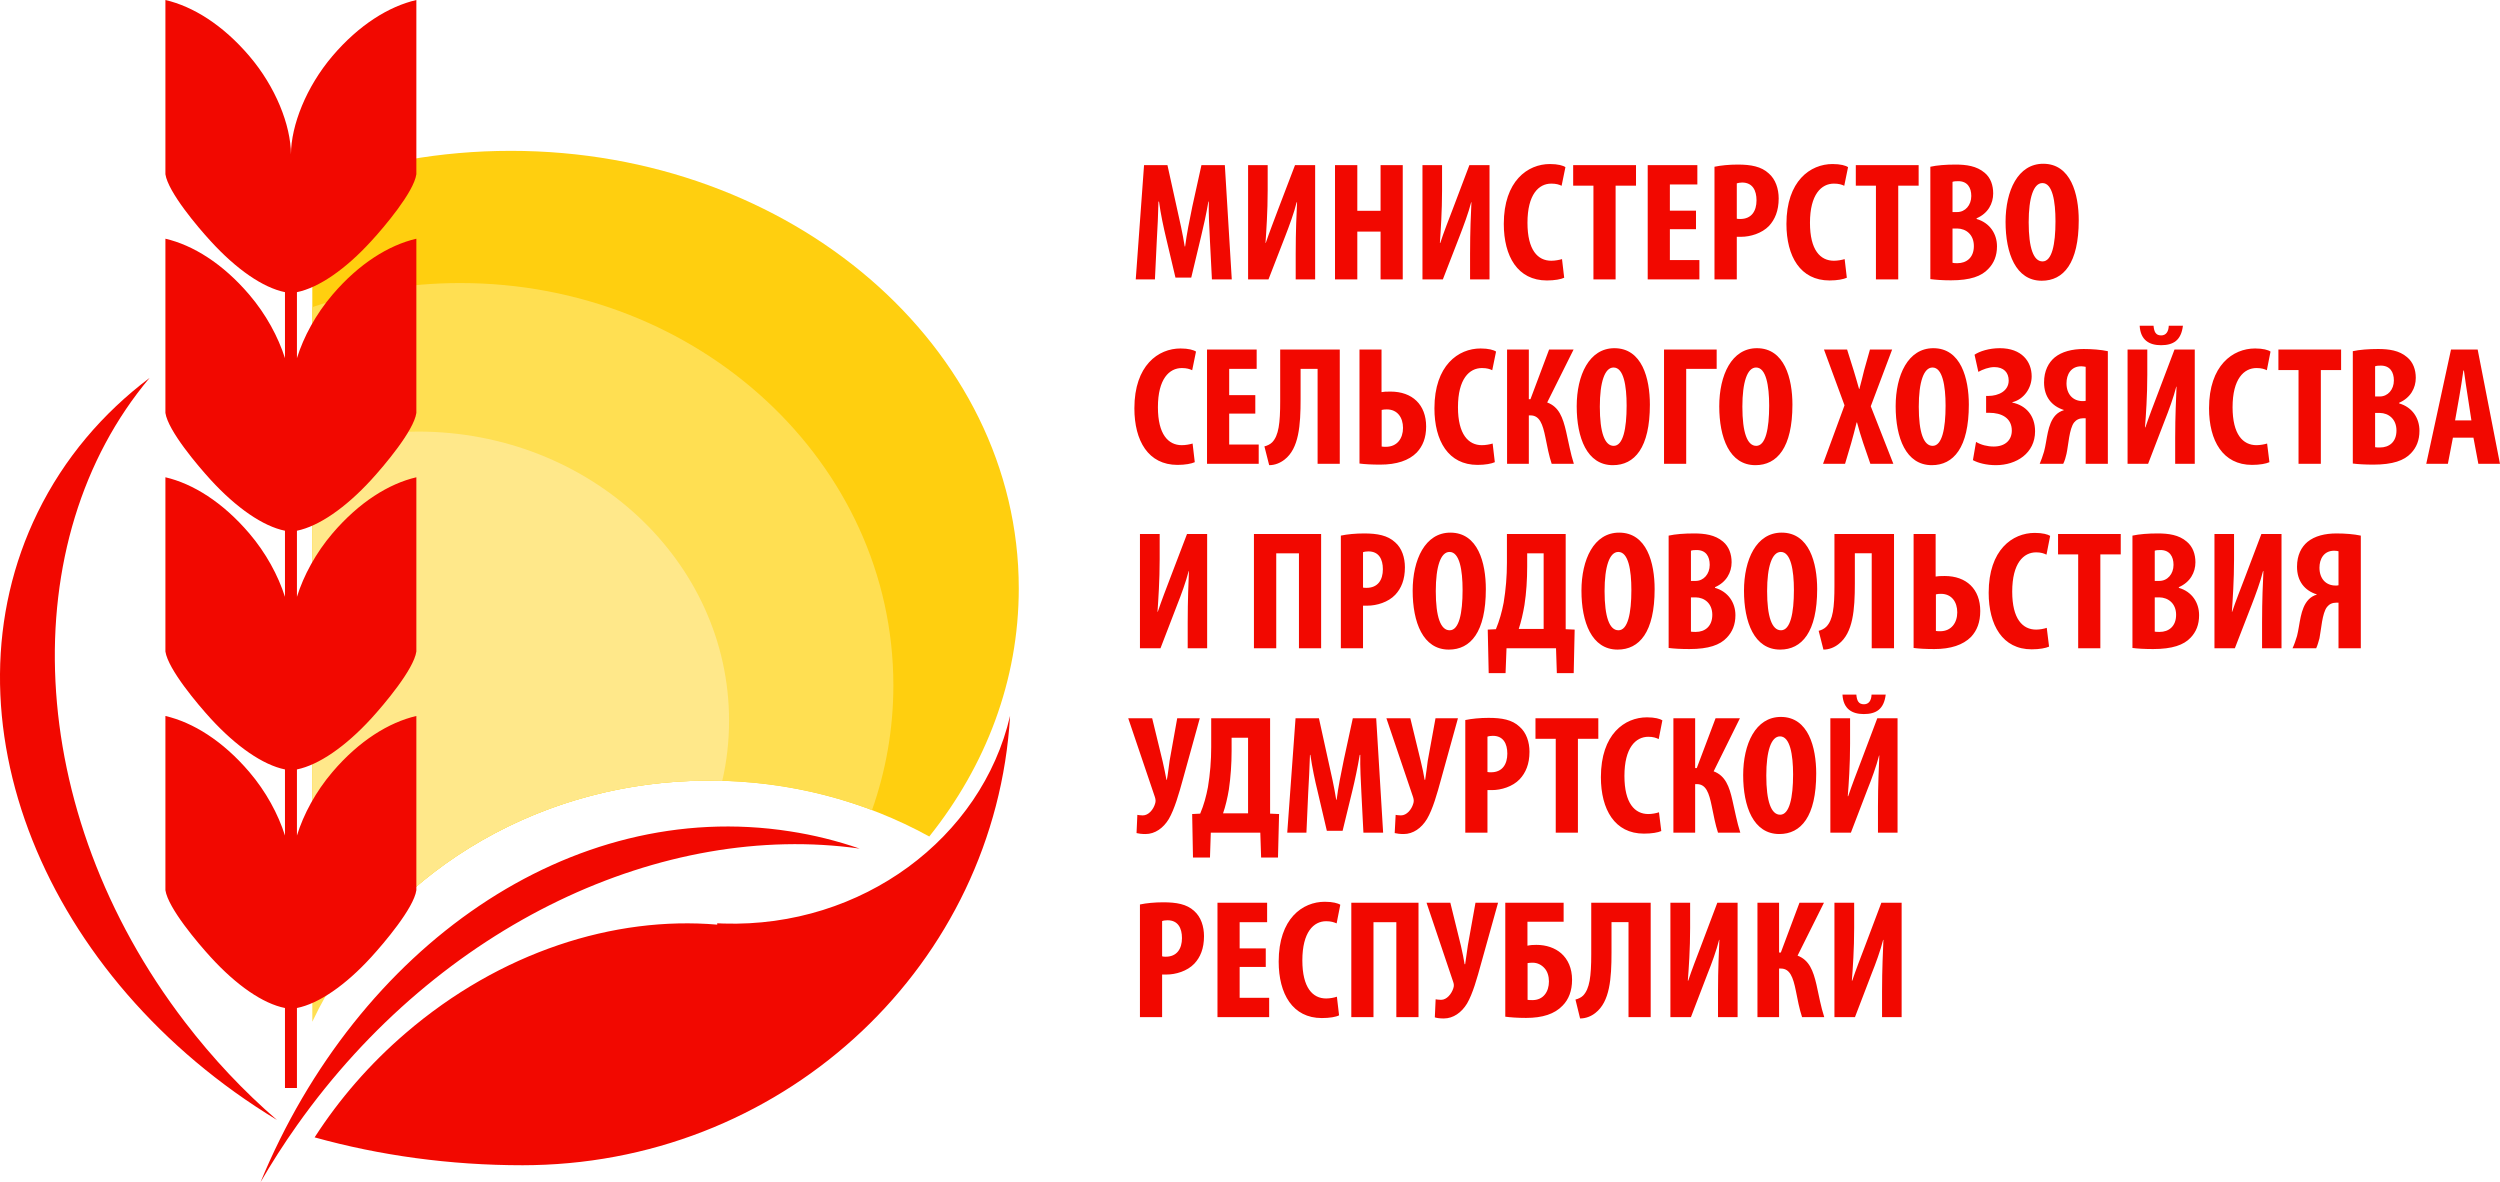
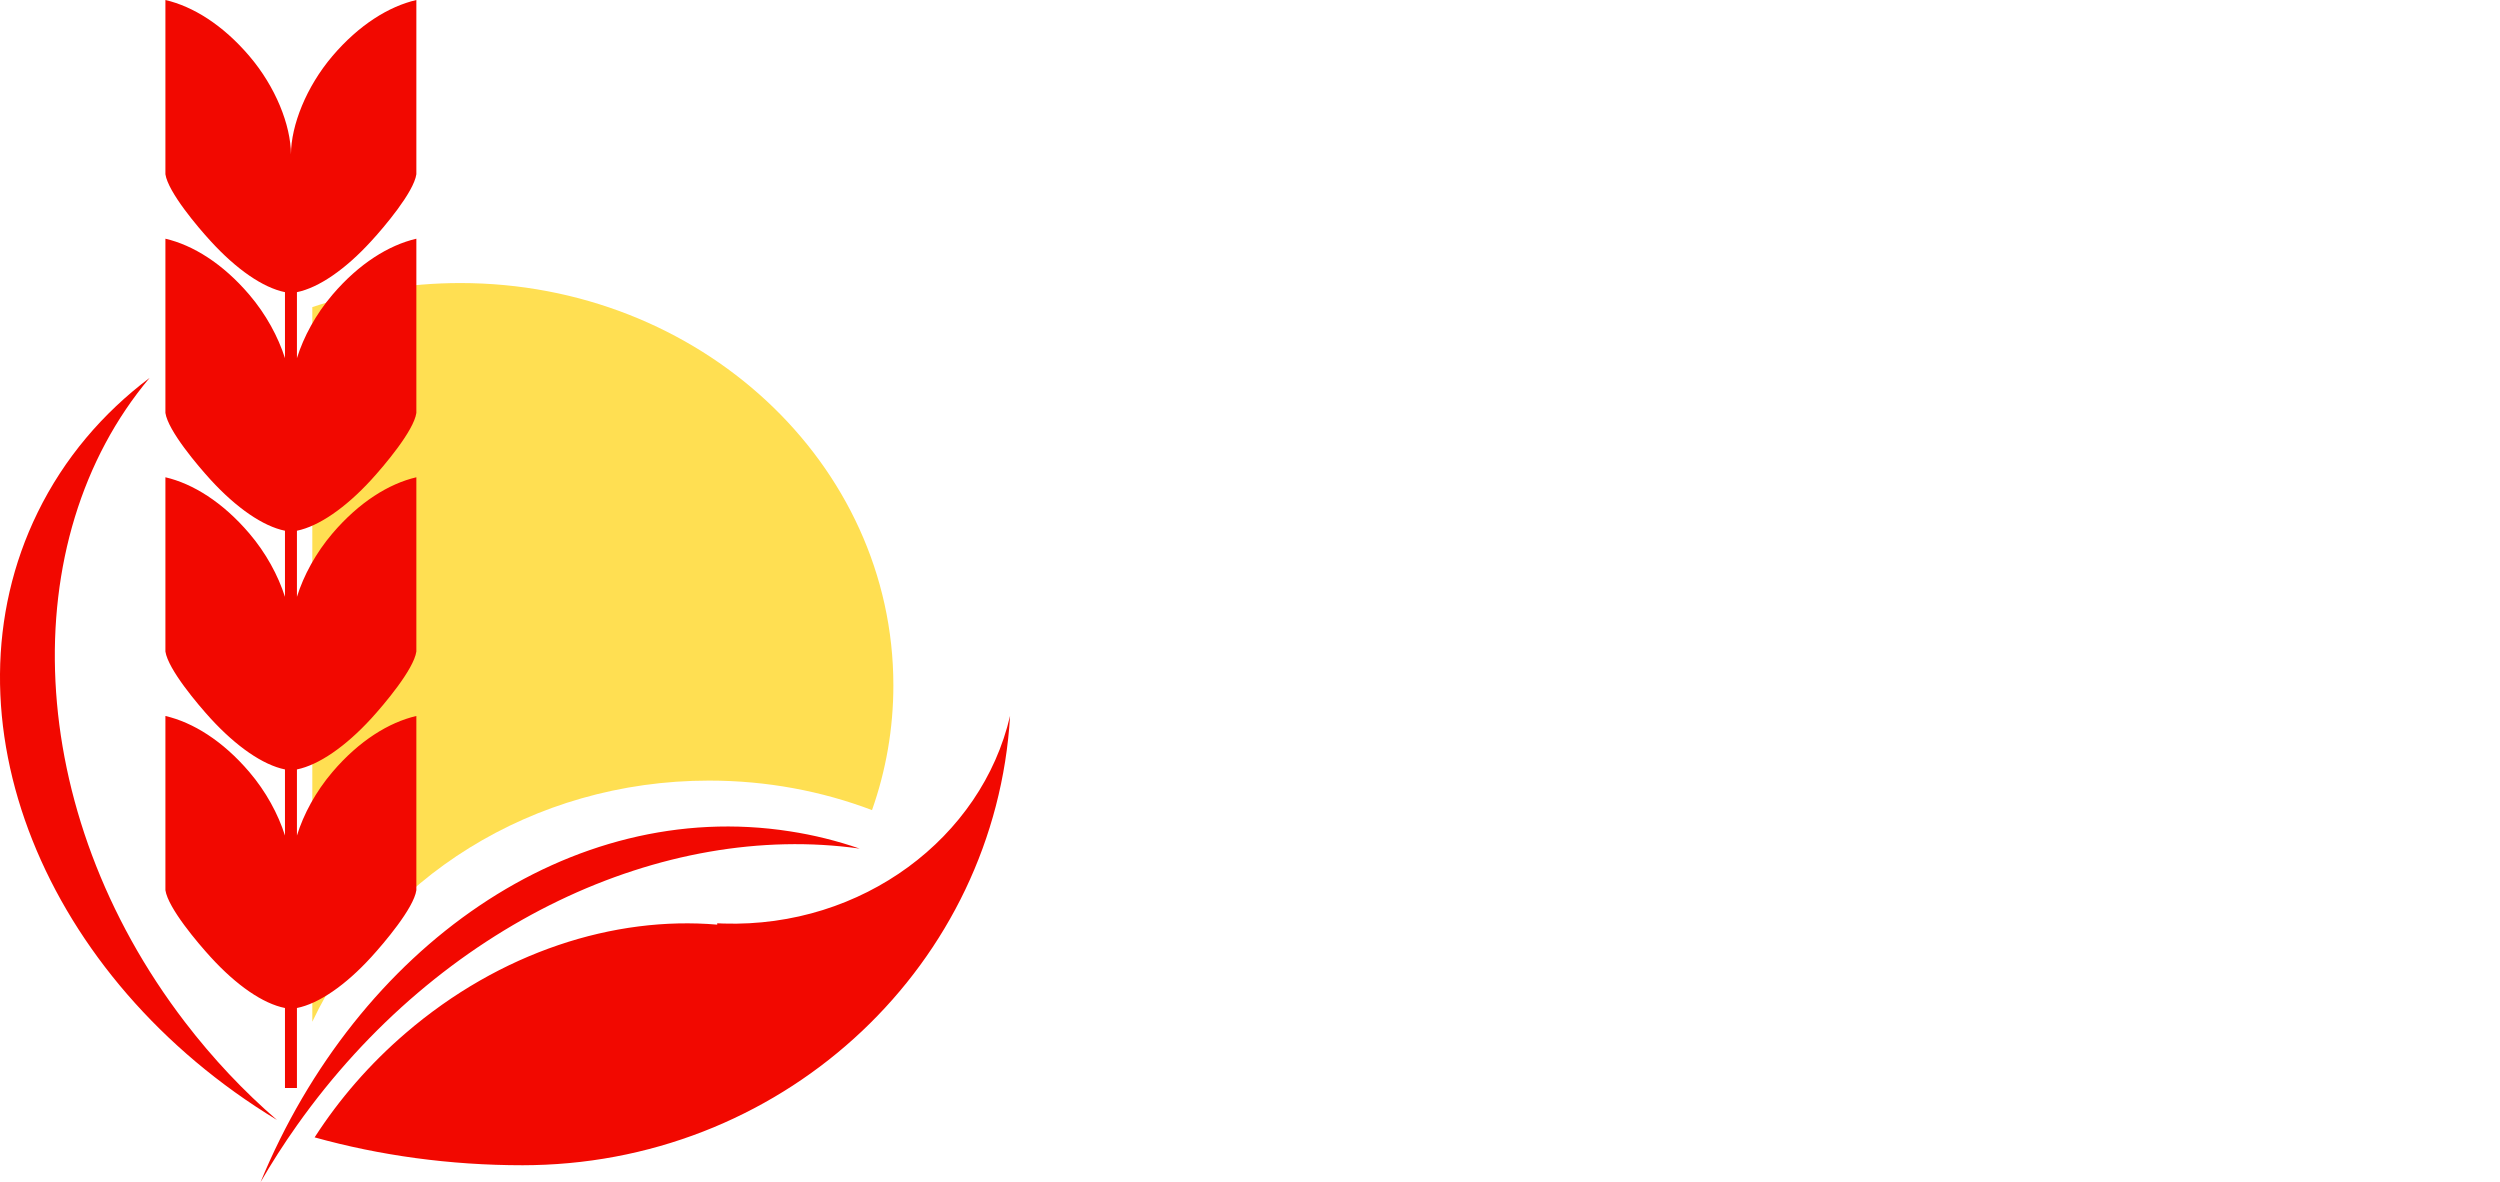
<svg xmlns="http://www.w3.org/2000/svg" xml:space="preserve" width="187.165mm" height="88.51mm" style="shape-rendering:geometricPrecision; text-rendering:geometricPrecision; image-rendering:optimizeQuality; fill-rule:evenodd; clip-rule:evenodd" viewBox="0 0 18380 8692">
  <defs>
    <style type="text/css">  .fil3 {fill:#F20800} .fil0 {fill:#FFCF0F} .fil1 {fill:#FFDF52} .fil2 {fill:#FFE88A} .fil4 {fill:#F20800;fill-rule:nonzero}  </style>
  </defs>
  <g id="Слой_x0020_1">
    <g id="_1184620320">
-       <path class="fil0" d="M3755 1109c2062,0 3735,1440 3735,3217 0,677 -243,1305 -658,1824 -474,-261 -1028,-411 -1619,-411 -1224,0 -2286,643 -2819,1584 -33,-11 -65,-22 -98,-34l0 -5926c448,-164 941,-254 1459,-254z" />
      <path class="fil1" d="M3384 2081c1758,0 3184,1324 3184,2958 0,320 -55,628 -157,917 -369,-140 -774,-217 -1198,-217 -1304,0 -2425,729 -2917,1773l0 -5254c340,-114 706,-177 1088,-177z" />
-       <path class="fil2" d="M3073 3173c1263,0 2287,952 2287,2126 0,151 -17,299 -50,442 -32,-1 -64,-2 -97,-2 -1226,0 -2291,645 -2822,1590 -32,-10 -63,-19 -95,-30l0 -4000c243,-81 504,-126 777,-126z" />
-       <path class="fil3" d="M5273 6798l0 -10c16,1 31,1 47,2 1019,31 1898,-630 2106,-1527 -107,1817 -1628,3263 -3504,3303l0 0c-26,1 -52,1 -79,1 -537,0 -1052,-72 -1530,-205 1,-1 1,-1 2,-3 178,-276 401,-535 668,-764 694,-596 1533,-862 2290,-797zm-3178 -4650c-162,-33 -357,-168 -546,-375 -94,-102 -313,-360 -333,-492l0 -1281c202,47 421,182 617,412 193,226 305,508 306,723 1,-215 113,-497 305,-723 196,-230 415,-365 617,-412l0 1281c-19,132 -238,390 -332,492 -189,207 -385,342 -546,375l0 485c49,-157 139,-323 261,-466 196,-230 415,-365 617,-412l0 1281c-19,132 -238,389 -332,492 -189,206 -385,341 -546,374l0 486c49,-157 139,-323 261,-466 196,-230 415,-366 617,-413l0 1281c-19,132 -238,390 -332,493 -189,206 -385,341 -546,374l0 486c49,-158 139,-324 261,-467 196,-230 415,-365 617,-412l0 1281c-19,132 -238,389 -332,492 -189,207 -385,342 -546,374l0 588 -88 0 0 -588c-162,-32 -357,-167 -546,-374 -94,-103 -313,-360 -333,-492l0 -1281c202,47 421,182 617,412 122,143 212,309 262,467l0 -486c-162,-33 -357,-168 -546,-374 -94,-103 -313,-361 -333,-493l0 -1281c202,47 421,183 617,413 122,143 212,309 262,466l0 -486c-162,-33 -357,-168 -546,-374 -94,-103 -313,-360 -333,-492l0 -1281c202,47 421,182 617,412 122,143 212,309 262,466l0 -485zm44 -515l0 -310 0 -176 0 0 0 -6 0 6 0 0 0 176 0 310 0 0zm-103 6601c-1711,-1037 -2497,-2960 -1759,-4467 195,-398 478,-729 823,-989 -1003,1192 -930,3184 260,4737 206,269 433,509 676,719zm-121 458c715,-1731 2280,-2831 3892,-2580 176,27 348,70 513,127 -1440,-203 -3084,548 -4137,2035 -97,137 -186,276 -268,418z" />
+       <path class="fil3" d="M5273 6798l0 -10c16,1 31,1 47,2 1019,31 1898,-630 2106,-1527 -107,1817 -1628,3263 -3504,3303l0 0c-26,1 -52,1 -79,1 -537,0 -1052,-72 -1530,-205 1,-1 1,-1 2,-3 178,-276 401,-535 668,-764 694,-596 1533,-862 2290,-797zm-3178 -4650c-162,-33 -357,-168 -546,-375 -94,-102 -313,-360 -333,-492l0 -1281c202,47 421,182 617,412 193,226 305,508 306,723 1,-215 113,-497 305,-723 196,-230 415,-365 617,-412l0 1281c-19,132 -238,390 -332,492 -189,207 -385,342 -546,375l0 485c49,-157 139,-323 261,-466 196,-230 415,-365 617,-412l0 1281c-19,132 -238,389 -332,492 -189,206 -385,341 -546,374l0 486c49,-157 139,-323 261,-466 196,-230 415,-366 617,-413l0 1281c-19,132 -238,390 -332,493 -189,206 -385,341 -546,374l0 486c49,-158 139,-324 261,-467 196,-230 415,-365 617,-412l0 1281c-19,132 -238,389 -332,492 -189,207 -385,342 -546,374l0 588 -88 0 0 -588c-162,-32 -357,-167 -546,-374 -94,-103 -313,-360 -333,-492l0 -1281c202,47 421,182 617,412 122,143 212,309 262,467l0 -486c-162,-33 -357,-168 -546,-374 -94,-103 -313,-361 -333,-493l0 -1281c202,47 421,183 617,413 122,143 212,309 262,466l0 -486c-162,-33 -357,-168 -546,-374 -94,-103 -313,-360 -333,-492l0 -1281c202,47 421,182 617,412 122,143 212,309 262,466zm44 -515l0 -310 0 -176 0 0 0 -6 0 6 0 0 0 176 0 310 0 0zm-103 6601c-1711,-1037 -2497,-2960 -1759,-4467 195,-398 478,-729 823,-989 -1003,1192 -930,3184 260,4737 206,269 433,509 676,719zm-121 458c715,-1731 2280,-2831 3892,-2580 176,27 348,70 513,127 -1440,-203 -3084,548 -4137,2035 -97,137 -186,276 -268,418z" />
    </g>
-     <path class="fil4" d="M8910 2054l146 0 -51 -840 -172 0 -67 304c-22,106 -41,201 -53,294l-3 0c-15,-94 -36,-188 -60,-294l-67 -304 -172 0 -61 840 141 0 14 -292c5,-83 10,-189 12,-280l4 0c12,91 35,196 51,263l70 296 116 0 72 -301c16,-65 39,-168 54,-258l3 0c-2,90 4,198 8,278l15 294zm266 -840l0 840 150 0 124 -320c27,-70 65,-171 83,-247l3 0c-4,85 -10,209 -10,378l0 189 143 0 0 -840 -148 0 -124 325c-24,65 -67,175 -91,247l-2 0c6,-87 16,-232 16,-386l0 -186 -144 0zm639 0l0 840 164 0 0 -351 171 0 0 351 163 0 0 -840 -163 0 0 336 -171 0 0 -336 -164 0zm643 0l0 840 150 0 124 -320c27,-70 65,-171 84,-247l2 0c-4,85 -10,209 -10,378l0 189 143 0 0 -840 -148 0 -123 325c-25,65 -68,175 -91,247l-3 0c6,-87 16,-232 16,-386l0 -186 -144 0zm1026 691c-20,6 -51,12 -79,12 -99,0 -175,-78 -175,-279 0,-209 83,-288 175,-288 37,0 58,7 76,16l28 -137c-16,-12 -56,-23 -114,-23 -163,0 -339,124 -339,440 0,239 102,416 317,416 57,0 104,-9 127,-20l-16 -137zm231 149l163 0 0 -689 150 0 0 -151 -462 0 0 151 149 0 0 689zm754 -505l-192 0 0 -193 202 0 0 -142 -365 0 0 840 380 0 0 -142 -217 0 0 -227 192 0 0 -136zm136 505l164 0 0 -313c10,0 21,0 32,0 67,0 152,-25 205,-80 43,-47 71,-111 71,-202 0,-71 -23,-141 -73,-184 -55,-51 -131,-65 -228,-65 -62,0 -125,6 -171,16l0 828zm164 -706c10,-3 24,-6 39,-6 77,0 106,58 106,131 0,79 -37,137 -119,137 -10,0 -19,0 -26,-2l0 -260zm793 557c-20,6 -51,12 -79,12 -100,0 -176,-78 -176,-279 0,-209 84,-288 176,-288 36,0 58,7 76,16l28 -137c-17,-12 -56,-23 -114,-23 -163,0 -339,124 -339,440 0,239 102,416 317,416 57,0 103,-9 127,-20l-16 -137zm230 149l164 0 0 -689 150 0 0 -151 -462 0 0 151 148 0 0 689zm400 -2c37,5 89,9 152,9 141,0 225,-30 275,-85 40,-41 63,-95 63,-165 0,-92 -53,-173 -150,-201l0 -5c84,-36 122,-108 122,-183 0,-59 -18,-115 -63,-152 -59,-50 -135,-60 -214,-60 -71,0 -136,5 -185,16l0 826zm163 -715c10,-4 25,-5 42,-5 68,0 96,48 96,109 0,68 -45,118 -103,118l-35 0 0 -222zm0 343l35 0c65,1 122,45 122,129 0,86 -55,126 -121,126 -15,0 -26,0 -36,-3l0 -252zm667 -476c-186,0 -277,198 -277,427 0,231 75,433 266,433 160,0 272,-128 272,-445 0,-192 -58,-415 -261,-415zm-6 142c74,0 96,133 96,281 0,170 -26,295 -95,295 -66,0 -102,-97 -102,-288 0,-181 36,-288 101,-288zm-6248 1915c-20,6 -51,12 -79,12 -100,0 -176,-79 -176,-279 0,-209 84,-288 176,-288 36,0 57,7 76,16l28 -137c-17,-12 -56,-23 -114,-23 -163,0 -339,124 -339,440 0,239 102,416 317,416 57,0 103,-9 127,-20l-16 -137zm461 -356l-192 0 0 -193 202 0 0 -142 -365 0 0 840 380 0 0 -142 -217 0 0 -227 192 0 0 -136zm183 -335l0 379c0,163 -11,253 -59,303 -15,15 -37,25 -57,30l35 138c42,0 81,-16 113,-41 106,-82 118,-252 118,-445l0 -222 125 0 0 698 163 0 0 -840 -438 0zm583 0l0 838c37,5 90,8 152,8 121,0 211,-30 269,-89 44,-47 69,-108 69,-191 0,-161 -102,-257 -262,-257 -34,0 -52,1 -66,4l0 -313 -162 0zm163 444c10,-3 24,-4 38,-4 78,0 119,60 119,136 0,76 -42,139 -126,139 -10,0 -20,0 -31,-2l0 -269zm816 247c-20,6 -51,12 -79,12 -99,0 -176,-79 -176,-279 0,-209 84,-288 176,-288 37,0 58,7 76,16l28 -137c-16,-12 -56,-23 -114,-23 -163,0 -339,124 -339,440 0,239 102,416 317,416 57,0 103,-9 127,-20l-16 -137zm106 -691l0 840 160 0 0 -356 12 0c67,0 90,63 110,162 13,66 26,134 46,194l163 0c-25,-77 -38,-157 -57,-238 -24,-102 -52,-181 -139,-213l194 -389 -180 0 -137 365 -12 0 0 -365 -160 0zm789 -10c-185,0 -277,198 -277,427 0,231 75,433 266,433 160,0 272,-128 272,-445 0,-192 -57,-415 -261,-415zm-6 142c74,0 96,133 96,280 0,171 -26,296 -95,296 -66,0 -102,-97 -102,-288 0,-181 36,-288 101,-288zm371 -132l0 840 163 0 0 -698 224 0 0 -142 -387 0zm683 -10c-186,0 -277,198 -277,427 0,231 75,433 266,433 159,0 272,-128 272,-445 0,-192 -58,-415 -261,-415zm-6 142c73,0 96,133 96,280 0,171 -26,296 -95,296 -66,0 -102,-97 -102,-288 0,-181 36,-288 101,-288zm1009 708l-166 -423 157 -417 -163 0 -43 153c-11,46 -21,86 -35,137l-2 0c-14,-47 -25,-91 -39,-134l-49 -156 -170 0 151 410 -158 430 162 0 45 -152c13,-47 27,-98 40,-152l3 0c15,54 28,101 45,150l53 154 169 0zm294 -850c-186,0 -277,198 -277,427 0,231 75,433 266,433 159,0 272,-128 272,-445 0,-192 -58,-415 -261,-415zm-6 142c73,0 96,133 96,280 0,171 -26,296 -95,296 -66,0 -102,-97 -102,-288 0,-181 36,-288 101,-288zm337 32c32,-18 78,-35 117,-35 70,0 106,40 106,99 0,77 -75,113 -150,113l-16 0 0 124 24 0c88,0 165,37 165,131 0,67 -46,117 -133,117 -46,0 -94,-12 -130,-34l-23 134c38,21 99,37 169,37 151,0 288,-88 288,-249 0,-116 -68,-191 -167,-211l0 -3c85,-21 142,-104 142,-190 0,-110 -74,-207 -234,-207 -80,0 -150,23 -186,48l28 126zm624 676c12,-24 18,-48 24,-73 14,-63 20,-185 56,-231 16,-20 39,-31 68,-31l17 0 0 335 163 0 0 -828c-51,-11 -116,-16 -178,-16 -85,0 -160,19 -213,62 -45,38 -78,98 -78,184 0,106 57,174 145,202l0 2c-22,6 -45,20 -60,36 -62,66 -62,184 -85,268 -10,33 -21,65 -32,90l173 0zm165 -463c-9,2 -13,2 -22,2 -72,0 -119,-51 -119,-131 0,-64 32,-125 109,-125 13,0 23,3 32,4l0 250zm308 -377l0 840 151 0 123 -320c28,-70 65,-171 84,-247l2 0c-3,85 -10,209 -10,378l0 189 144 0 0 -840 -149 0 -123 325c-25,65 -67,175 -91,247l-3 0c7,-87 17,-232 17,-387l0 -185 -145 0zm89 -175c6,107 72,143 157,143 91,0 148,-36 161,-143l-104 0c-2,46 -22,71 -56,71 -39,0 -52,-25 -56,-71l-102 0zm937 866c-20,6 -51,12 -78,12 -100,0 -176,-79 -176,-279 0,-209 84,-288 176,-288 36,0 57,7 76,16l27 -137c-16,-12 -56,-23 -113,-23 -164,0 -339,124 -339,440 0,239 102,416 316,416 58,0 104,-9 128,-20l-17 -137zm231 149l164 0 0 -689 149 0 0 -151 -461 0 0 151 148 0 0 689zm399 -2c38,5 90,8 152,8 141,0 226,-30 276,-84 40,-42 62,-95 62,-165 0,-92 -52,-173 -149,-201l0 -5c83,-36 122,-108 122,-183 0,-59 -19,-115 -64,-152 -58,-50 -134,-60 -213,-60 -71,0 -136,5 -186,16l0 826zm164 -715c10,-4 25,-5 42,-5 67,0 96,47 96,109 0,68 -45,118 -103,118l-35 0 0 -222zm0 343l35 0c64,1 122,45 122,129 0,86 -55,125 -121,125 -15,0 -26,0 -36,-2l0 -252zm723 182l36 192 159 0 -164 -840 -196 0 -182 840 159 0 37 -192 151 0zm-135 -127l31 -175c9,-48 22,-136 30,-192l4 0c8,56 19,140 28,191l27 176 -120 0zm-9669 835l0 840 151 0 123 -320c28,-70 65,-171 84,-247l2 0c-3,84 -9,209 -9,378l0 189 143 0 0 -840 -148 0 -124 325c-25,65 -67,175 -91,247l-2 0c6,-87 16,-232 16,-387l0 -185 -145 0zm838 0l0 840 164 0 0 -698 167 0 0 698 163 0 0 -840 -494 0zm639 840l163 0 0 -313c10,0 21,0 32,0 68,0 153,-25 205,-80 44,-47 71,-111 71,-202 0,-71 -22,-141 -72,-184 -55,-51 -131,-65 -228,-65 -63,0 -125,6 -171,16l0 828zm163 -706c10,-4 25,-6 40,-6 76,0 106,57 106,131 0,79 -37,137 -120,137 -10,0 -18,0 -26,-2l0 -260zm642 -144c-185,0 -277,198 -277,427 0,231 75,433 266,433 160,0 272,-128 272,-445 0,-192 -57,-415 -261,-415zm-6 142c74,0 96,133 96,280 0,171 -26,296 -95,296 -66,0 -102,-97 -102,-288 0,-181 36,-288 101,-288zm422 -132l0 212c0,98 -8,197 -24,293 -13,68 -31,132 -57,195l-60 3 7 320 124 0 7 -183 364 0 6 183 124 0 7 -320 -66 -3 0 -700 -432 0zm149 142l121 0 0 556 -183 0c17,-51 32,-116 42,-176 14,-90 20,-187 20,-283l0 -97zm676 -152c-186,0 -277,198 -277,427 0,231 75,433 266,433 160,0 272,-128 272,-445 0,-192 -57,-415 -261,-415zm-6 142c74,0 96,133 96,280 0,171 -26,296 -95,296 -66,0 -102,-97 -102,-288 0,-181 36,-288 101,-288zm370 706c38,5 90,8 153,8 141,0 225,-30 275,-84 40,-42 63,-95 63,-165 0,-92 -53,-173 -150,-201l0 -5c83,-36 122,-108 122,-183 0,-59 -19,-115 -63,-152 -59,-50 -135,-60 -214,-60 -71,0 -136,5 -186,16l0 826zm164 -715c10,-4 25,-5 42,-5 68,0 96,47 96,109 0,68 -45,118 -103,118l-35 0 0 -222zm0 343l35 0c65,1 122,45 122,128 0,86 -55,126 -121,126 -15,0 -26,0 -36,-2l0 -252zm667 -476c-186,0 -277,198 -277,427 0,231 75,433 266,433 159,0 272,-128 272,-445 0,-192 -58,-415 -261,-415zm-6 142c73,0 96,133 96,280 0,171 -26,296 -95,296 -66,0 -102,-97 -102,-288 0,-181 36,-288 101,-288zm394 -132l0 379c0,163 -11,253 -60,303 -15,15 -36,25 -56,30l35 138c41,0 81,-16 112,-41 106,-82 119,-252 119,-445l0 -222 124 0 0 698 164 0 0 -840 -438 0zm582 0l0 838c38,5 90,8 152,8 121,0 211,-30 270,-89 44,-47 68,-108 68,-191 0,-161 -102,-257 -261,-257 -34,0 -53,1 -67,4l0 -313 -162 0zm164 444c10,-3 23,-4 37,-4 79,0 120,60 120,136 0,76 -43,139 -126,139 -10,0 -20,0 -31,-2l0 -269zm815 246c-20,7 -51,13 -78,13 -100,0 -176,-79 -176,-279 0,-209 83,-289 176,-289 36,0 57,8 76,17l27 -138c-16,-11 -56,-22 -113,-22 -164,0 -339,124 -339,440 0,238 102,416 316,416 58,0 104,-9 128,-20l-17 -138zm231 150l163 0 0 -690 150 0 0 -150 -461 0 0 150 148 0 0 690zm399 -2c38,5 90,8 152,8 141,0 226,-30 276,-84 40,-42 62,-95 62,-165 0,-92 -52,-173 -149,-201l0 -5c83,-36 122,-108 122,-183 0,-59 -19,-115 -64,-152 -58,-50 -134,-60 -213,-60 -71,0 -136,5 -186,16l0 826zm164 -715c10,-4 24,-5 42,-5 67,0 96,47 96,109 0,68 -45,118 -104,118l-34 0 0 -222zm0 343l34 0c65,1 123,45 123,128 0,86 -55,126 -121,126 -15,0 -26,0 -36,-2l0 -252zm439 -466l0 840 150 0 124 -320c27,-70 65,-171 83,-247l3 0c-4,84 -10,209 -10,378l0 189 143 0 0 -840 -148 0 -123 325c-25,65 -68,175 -92,247l-2 0c6,-87 16,-232 16,-387l0 -185 -144 0zm748 840c11,-24 17,-49 24,-73 13,-63 19,-185 56,-231 16,-20 38,-31 67,-31l17 0 0 335 164 0 0 -828c-51,-11 -116,-16 -179,-16 -84,0 -159,18 -213,62 -45,38 -77,97 -77,183 0,106 56,175 145,203l0 2c-23,6 -45,20 -60,36 -63,66 -63,184 -85,268 -10,33 -21,65 -33,90l174 0zm164 -463c-8,2 -12,2 -22,2 -71,0 -118,-51 -118,-131 0,-64 32,-125 108,-125 14,0 24,2 32,4l0 250zm-8898 978l196 579c6,19 7,33 1,50 -12,41 -47,85 -90,85 -20,0 -32,-3 -40,-4l-6 134c16,4 38,7 66,7 70,0 131,-44 171,-110 42,-72 75,-187 104,-293l124 -448 -166 0 -56 313c-7,48 -12,99 -20,139l-3 0c-7,-38 -17,-87 -28,-135l-77 -317 -176 0zm610 0l0 212c0,99 -8,197 -24,294 -13,68 -30,132 -57,195l-59 3 6 320 125 0 6 -183 364 0 6 183 124 0 8 -320 -66 -3 0 -701 -433 0zm150 143l121 0 0 556 -184 0c18,-51 33,-116 43,-176 13,-90 20,-187 20,-283l0 -97zm969 698l145 0 -51 -841 -172 0 -66 305c-22,106 -41,201 -53,294l-3 0c-15,-95 -36,-188 -60,-294l-67 -305 -172 0 -61 841 141 0 13 -292c5,-83 10,-189 13,-280l3 0c13,91 35,195 52,263l69 295 116 0 73 -300c16,-65 38,-169 53,-258l4 0c-2,89 4,198 8,278l15 294zm169 -841l196 579c6,19 7,33 1,50 -12,41 -47,85 -90,85 -20,0 -32,-3 -39,-4l-7 134c17,4 38,7 66,7 70,0 131,-44 171,-110 43,-72 75,-187 104,-293l124 -448 -165 0 -57 313c-7,48 -12,99 -19,139l-4 0c-6,-38 -16,-87 -28,-135l-77 -317 -176 0zm580 841l163 0 0 -313c10,0 22,0 33,0 67,0 152,-25 204,-80 44,-47 72,-111 72,-202 0,-71 -23,-141 -73,-184 -55,-52 -131,-65 -228,-65 -62,0 -125,6 -171,16l0 828zm163 -706c10,-4 25,-6 40,-6 76,0 106,57 106,131 0,78 -37,137 -119,137 -10,0 -19,0 -27,-2l0 -260zm502 706l163 0 0 -690 150 0 0 -151 -462 0 0 151 149 0 0 690zm759 -150c-20,7 -51,13 -78,13 -100,0 -176,-79 -176,-280 0,-208 83,-288 176,-288 36,0 57,8 76,17l27 -138c-16,-11 -56,-22 -113,-22 -164,0 -339,123 -339,440 0,238 102,415 316,415 58,0 104,-8 128,-19l-17 -138zm106 -691l0 841 160 0 0 -357 12 0c68,0 90,64 110,162 14,67 26,135 46,195l164 0c-25,-77 -39,-157 -58,-238 -23,-102 -52,-181 -138,-213l193 -390 -179 0 -138 366 -12 0 0 -366 -160 0zm790 -10c-186,0 -277,199 -277,428 0,231 75,433 266,433 159,0 271,-128 271,-445 0,-192 -57,-416 -260,-416zm-6 143c73,0 96,133 96,280 0,171 -27,296 -95,296 -66,0 -102,-97 -102,-288 0,-181 36,-288 101,-288zm370 -133l0 841 151 0 123 -321c28,-69 65,-170 84,-246l2 0c-3,84 -10,209 -10,377l0 190 144 0 0 -841 -149 0 -123 326c-25,65 -67,175 -91,247l-3 0c7,-87 17,-232 17,-387l0 -186 -145 0zm89 -174c6,107 72,143 157,143 91,0 148,-36 161,-143l-104 0c-2,46 -22,71 -56,71 -39,0 -52,-25 -56,-71l-102 0zm-5165 2371l163 0 0 -313c10,0 22,0 33,0 67,0 152,-25 204,-80 44,-47 71,-111 71,-202 0,-71 -22,-141 -72,-185 -55,-51 -131,-64 -228,-64 -62,0 -125,6 -171,16l0 828zm163 -706c10,-4 25,-6 40,-6 76,0 106,57 106,131 0,78 -37,137 -119,137 -10,0 -19,0 -27,-3l0 -259zm762 201l-192 0 0 -193 202 0 0 -143 -365 0 0 841 380 0 0 -142 -217 0 0 -227 192 0 0 -136zm523 355c-20,7 -51,13 -79,13 -99,0 -175,-79 -175,-280 0,-208 83,-288 175,-288 37,0 58,8 77,16l27 -137c-16,-11 -56,-22 -114,-22 -163,0 -339,123 -339,440 0,238 103,415 317,415 57,0 104,-8 127,-20l-16 -137zm106 -691l0 841 163 0 0 -698 168 0 0 698 163 0 0 -841 -494 0zm553 0l195 579c7,19 8,32 2,50 -13,41 -48,85 -90,85 -20,0 -33,-3 -40,-4l-6 133c16,5 37,8 66,8 70,0 131,-44 171,-110 42,-72 74,-187 103,-293l125 -448 -166 0 -56 313c-8,48 -13,99 -20,139l-4 0c-6,-38 -16,-87 -27,-135l-78 -317 -175 0zm579 0l0 838c38,5 90,9 153,9 121,0 210,-29 268,-90 45,-45 70,-109 70,-190 0,-85 -30,-151 -80,-195 -46,-40 -110,-62 -182,-62 -24,0 -43,1 -66,6l0 -176 266 0 0 -140 -429 0zm164 444c11,-2 24,-3 37,-3 36,0 66,16 88,41 21,23 32,58 32,97 0,37 -10,72 -31,97 -20,25 -51,40 -90,40 -14,0 -25,0 -36,-2l0 -270zm468 -444l0 379c0,164 -12,254 -60,304 -15,15 -37,24 -56,29l34 139c42,0 82,-16 113,-41 106,-83 118,-252 118,-445l0 -222 125 0 0 698 163 0 0 -841 -437 0zm582 0l0 841 151 0 123 -321c28,-69 65,-170 84,-247l2 0c-3,85 -10,210 -10,378l0 190 144 0 0 -841 -149 0 -123 326c-25,65 -67,174 -91,247l-3 0c7,-88 17,-232 17,-387l0 -186 -145 0zm640 0l0 841 159 0 0 -357 13 0c67,0 90,64 110,162 13,66 26,135 46,195l163 0c-25,-77 -39,-157 -57,-238 -24,-103 -53,-181 -139,-214l194 -389 -180 0 -137 366 -13 0 0 -366 -159 0zm566 0l0 841 151 0 123 -321c28,-69 65,-170 84,-247l2 0c-3,85 -10,210 -10,378l0 190 144 0 0 -841 -149 0 -123 326c-25,65 -67,174 -91,247l-3 0c7,-88 17,-232 17,-387l0 -186 -145 0z" />
  </g>
</svg>